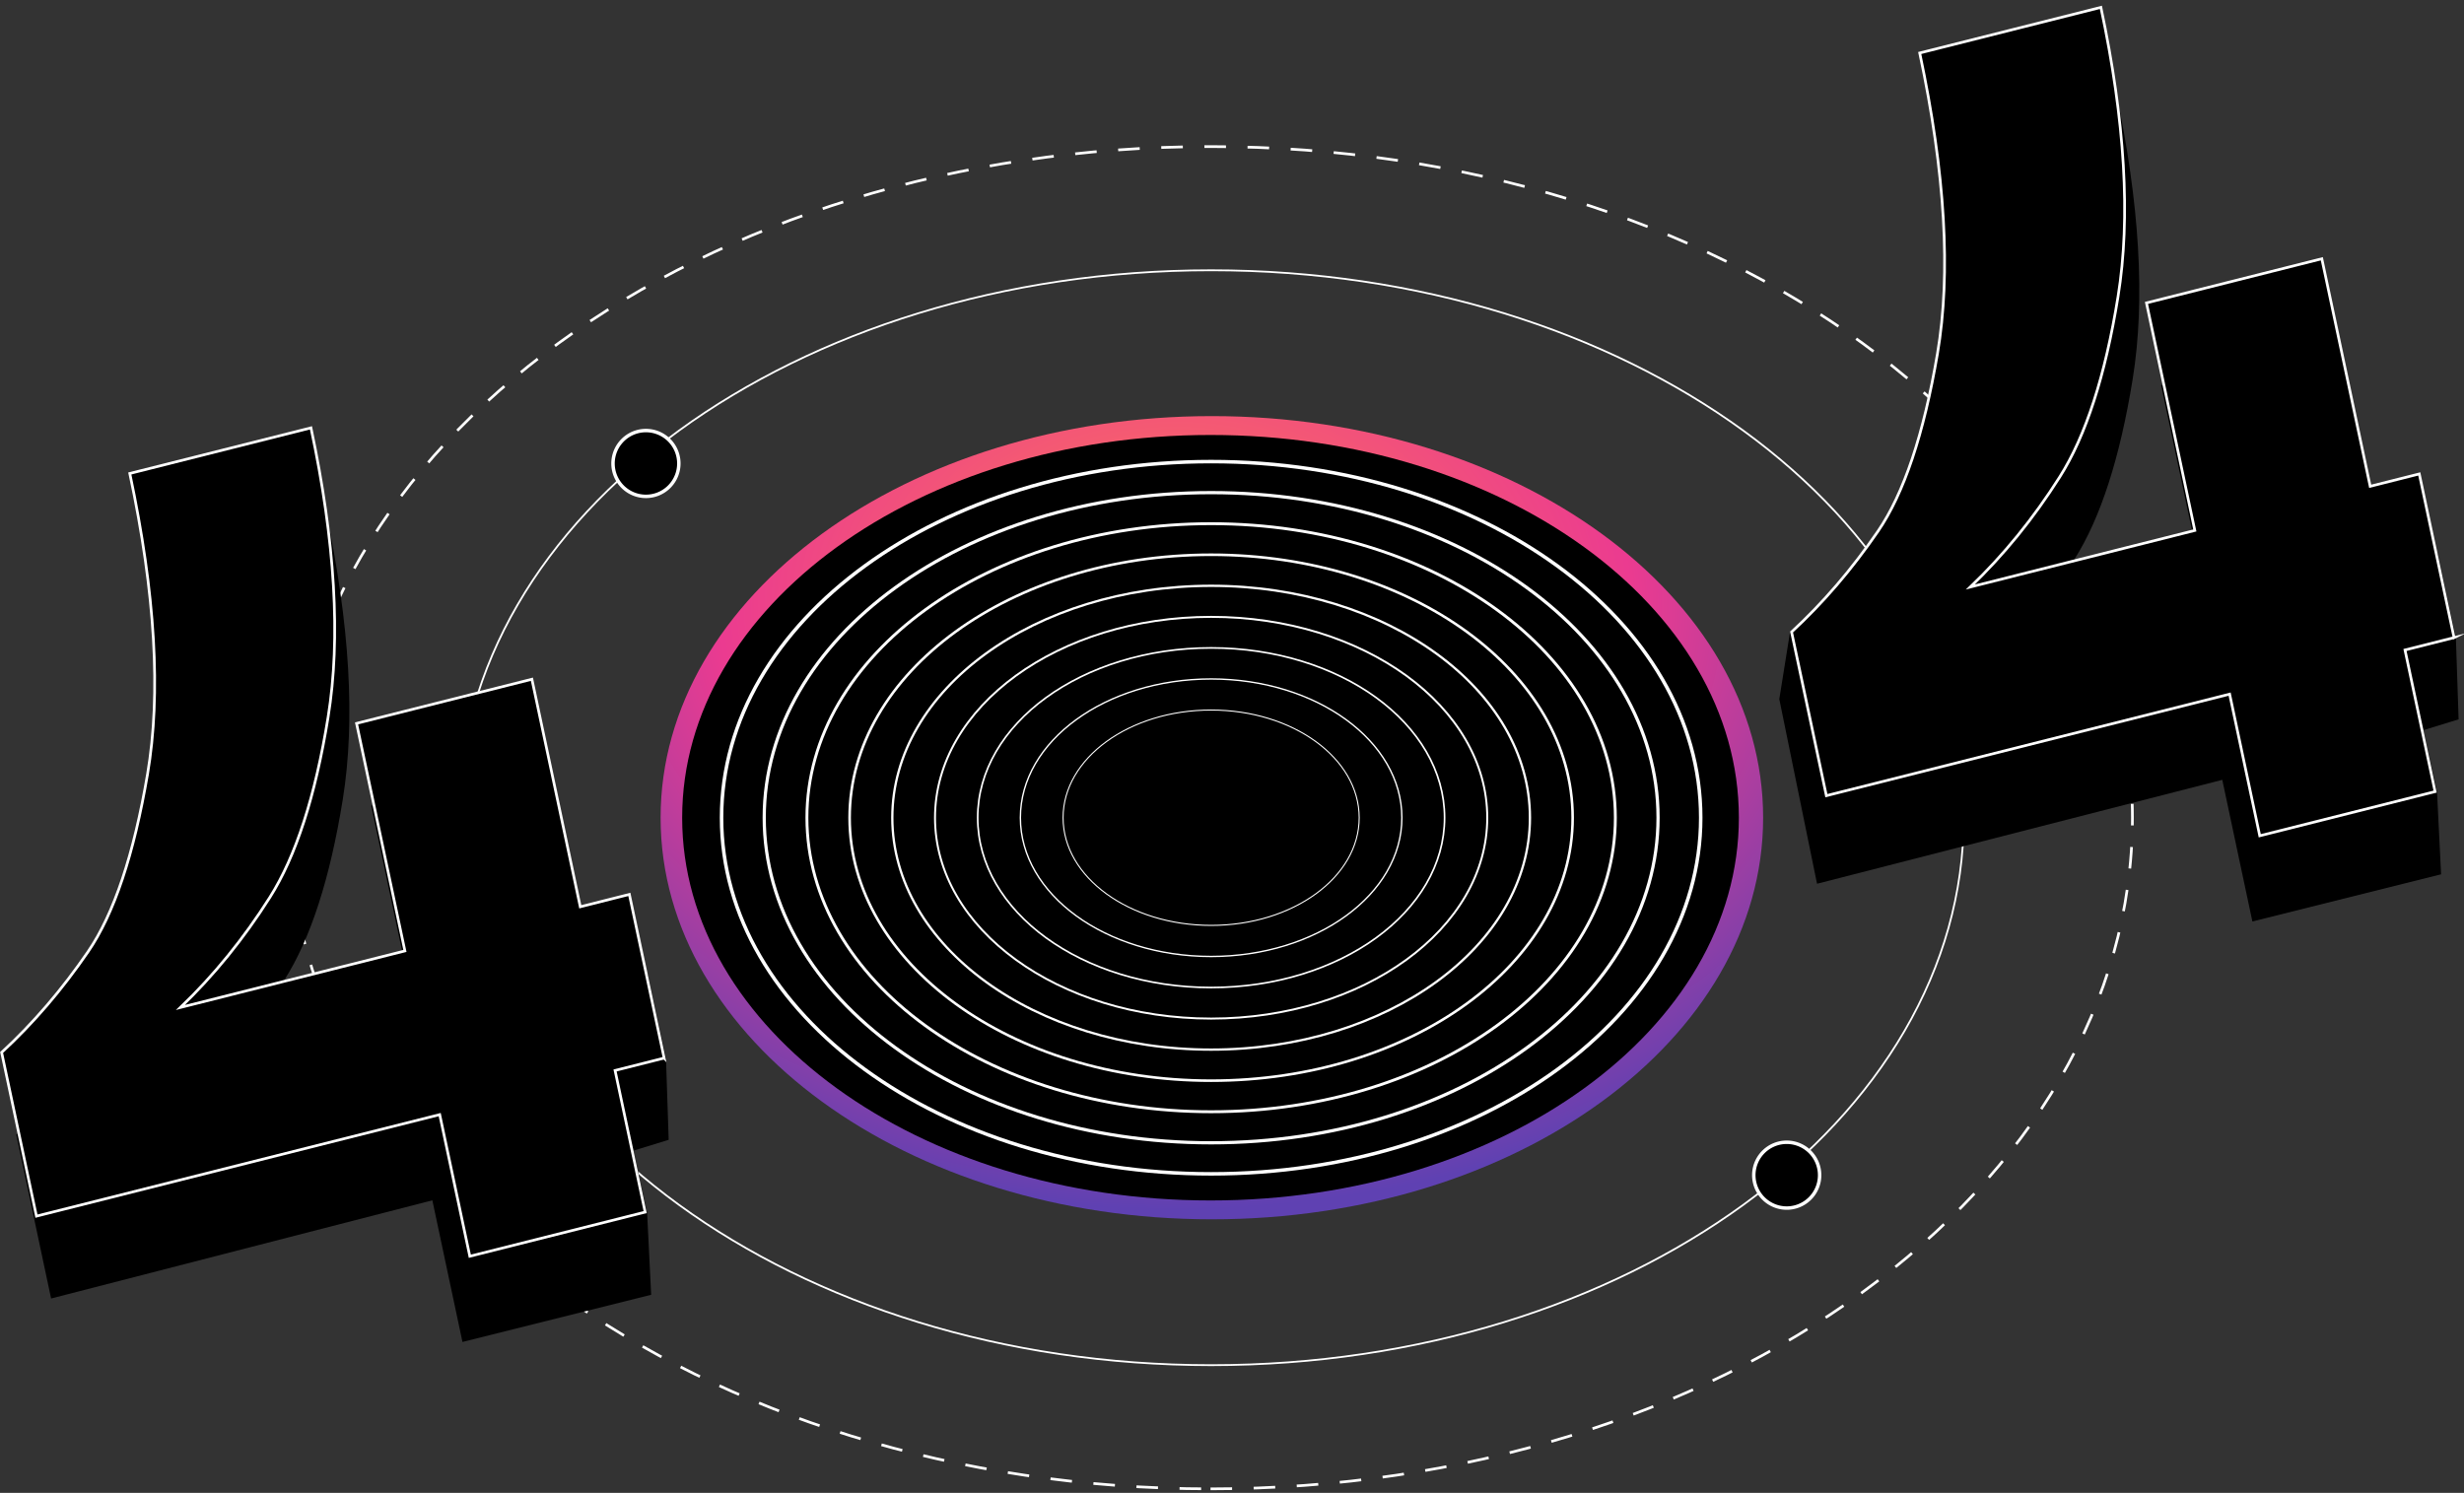
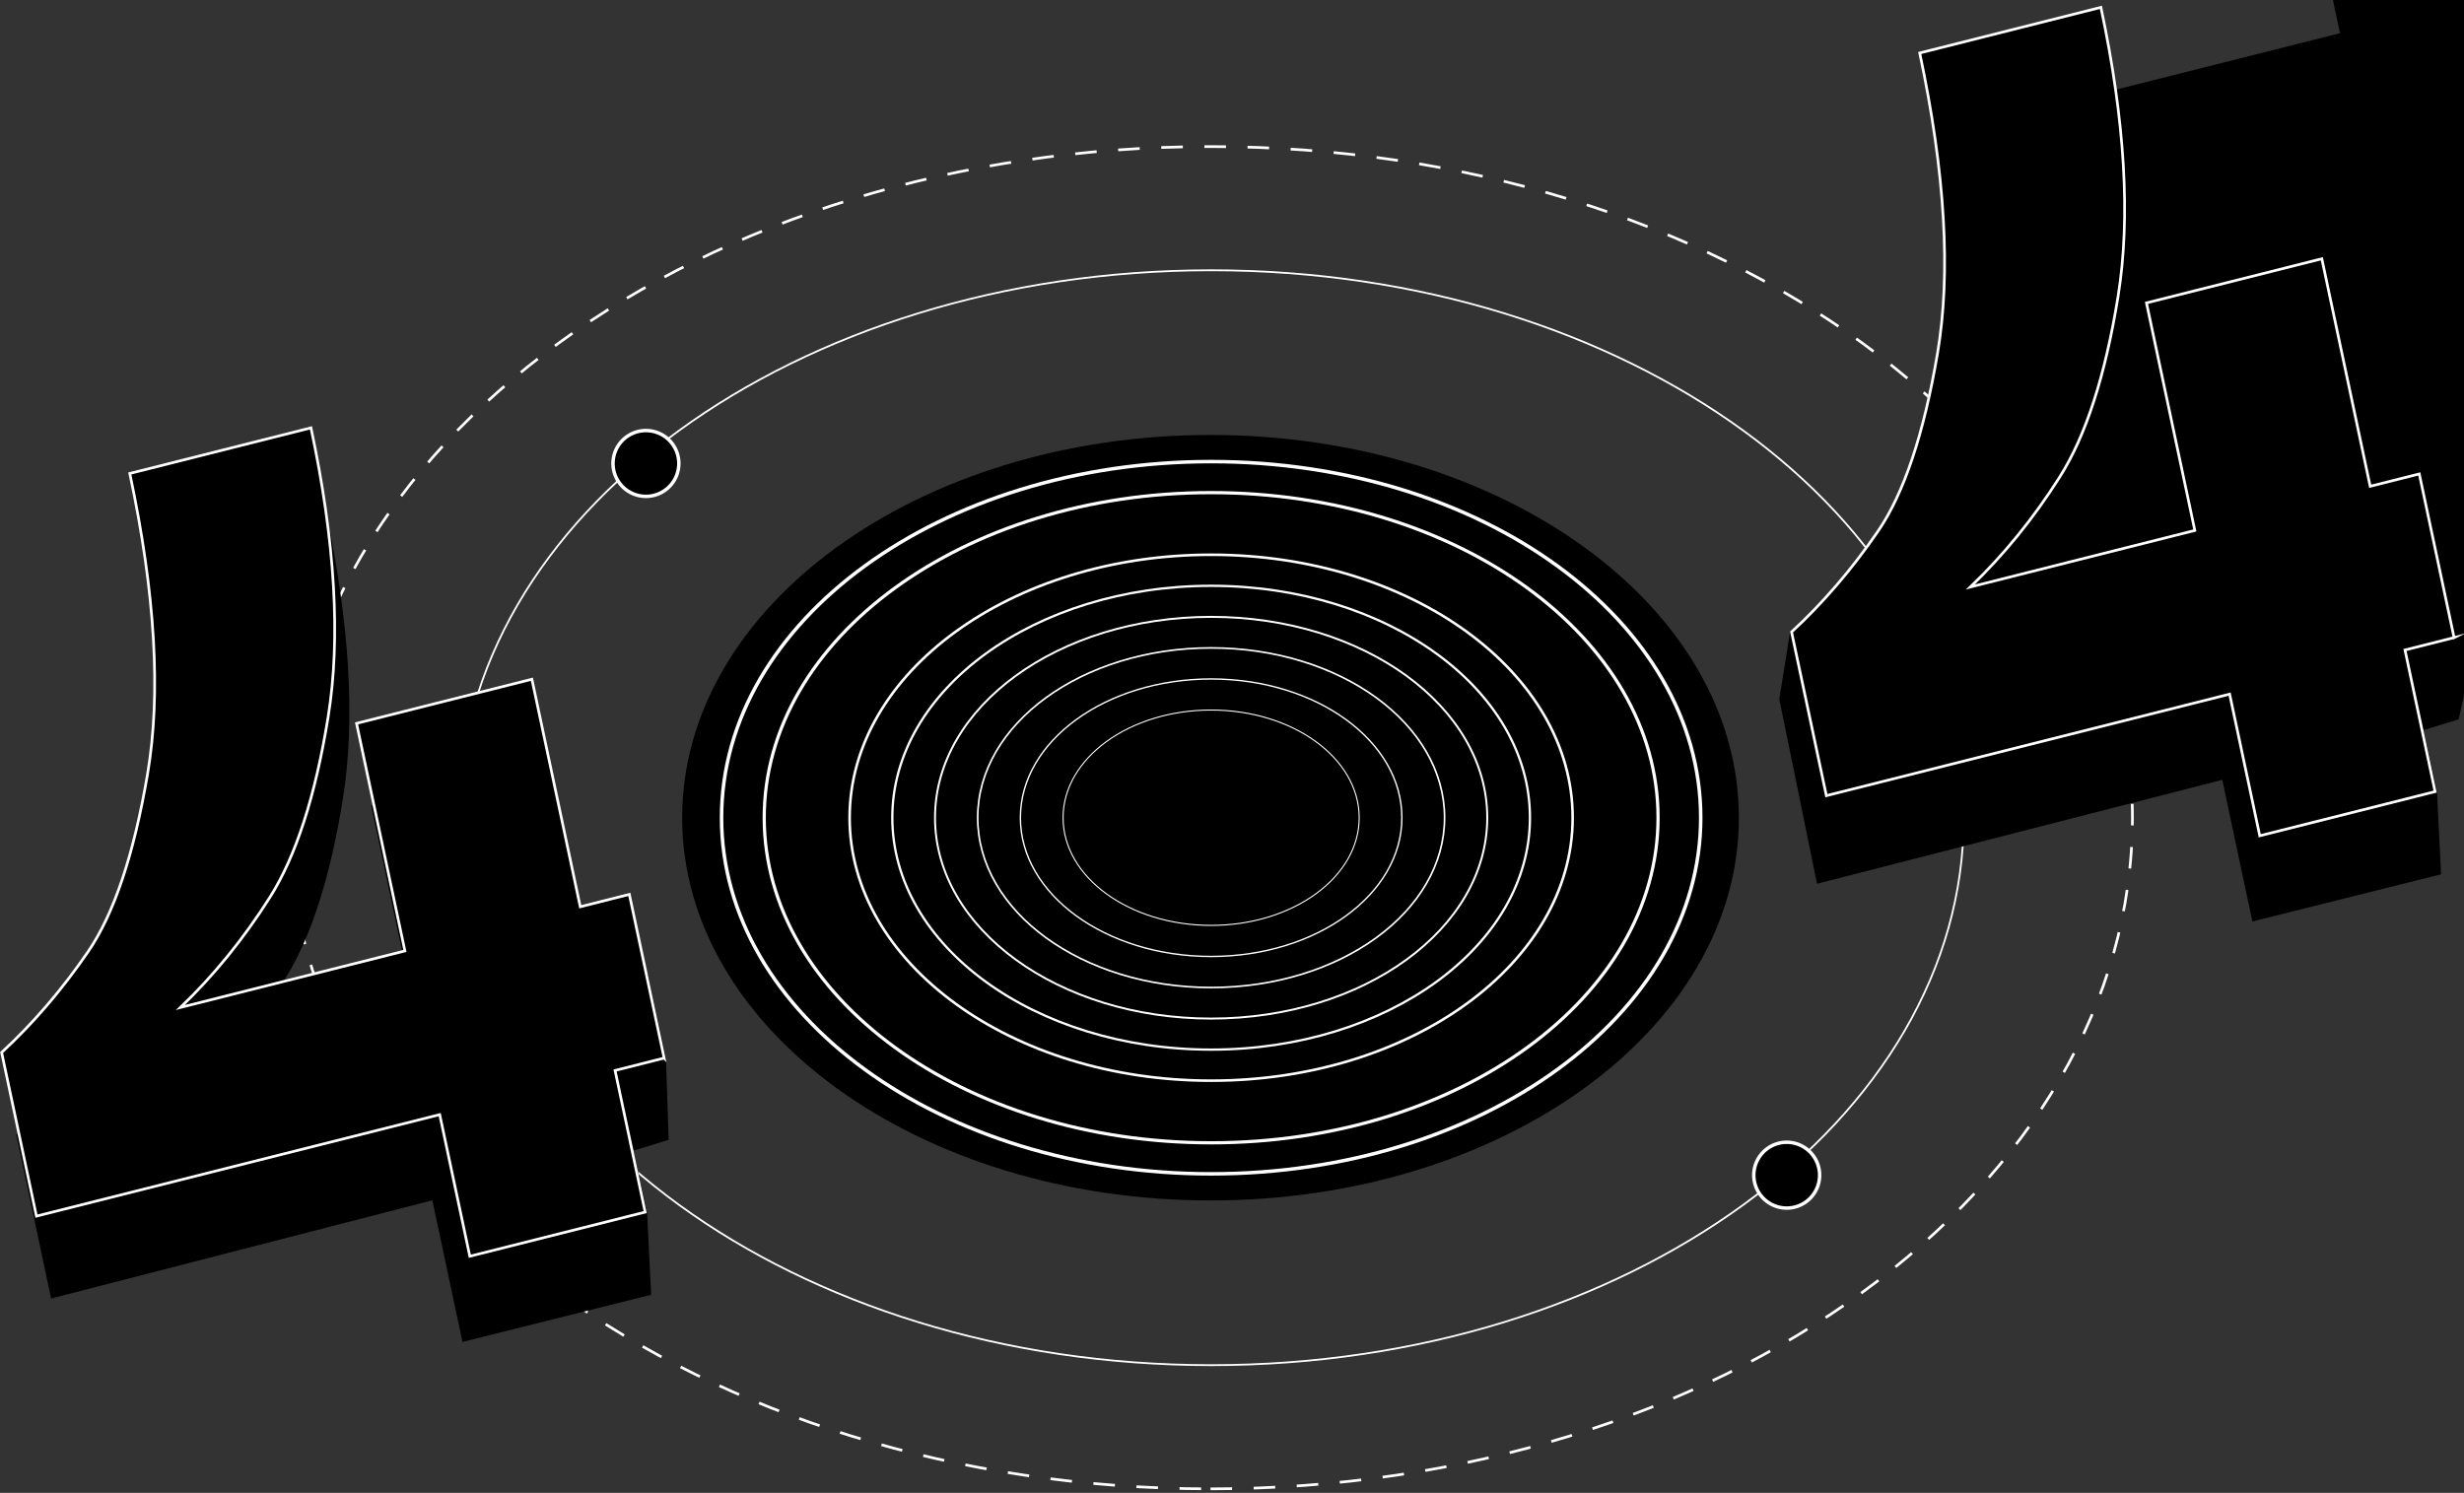
<svg xmlns="http://www.w3.org/2000/svg" width="571" height="346" fill="none">
  <rect width="100%" height="100%" fill="#333333" stroke="none" />
  <path stroke="#fff" stroke-linejoin="round" stroke-width=".419" d="M280.664 316.398c96.322 0 174.406-56.806 174.406-126.88s-78.084-126.88-174.406-126.88-174.407 56.806-174.407 126.88 78.085 126.88 174.407 126.88Z" />
  <path stroke="#fff" stroke-dasharray="5 5" stroke-miterlimit="10" stroke-width=".625" d="M280.521 345.065c117.992 0 213.643-69.641 213.643-155.547 0-85.906-95.651-155.547-213.643-155.547S66.877 103.612 66.877 189.518c0 85.906 95.652 155.547 213.644 155.547Z" />
-   <path fill="url(#a)" d="M280.833 282.596c70.554 0 127.749-41.672 127.749-93.078 0-51.406-57.195-93.079-127.749-93.079s-127.749 41.673-127.749 93.079c0 51.406 57.195 93.078 127.749 93.078Z" />
  <path fill="#000" d="M280.521 278.224c67.621 0 122.439-39.715 122.439-88.706s-54.818-88.706-122.439-88.706-122.439 39.715-122.439 88.706 54.818 88.706 122.439 88.706Z" />
  <path fill="#000" stroke="#fff" stroke-miterlimit="10" stroke-width=".812" d="M280.664 272.058c62.66 0 113.456-36.954 113.456-82.539 0-45.586-50.796-82.54-113.456-82.54-62.66 0-113.456 36.954-113.456 82.54 0 45.585 50.796 82.539 113.456 82.539Z" />
  <path fill="#000" stroke="#fff" stroke-miterlimit="10" stroke-width=".743" d="M280.664 264.861c57.199 0 103.567-33.732 103.567-75.344 0-41.611-46.368-75.343-103.567-75.343-57.198 0-103.567 33.732-103.567 75.343 0 41.612 46.369 75.344 103.567 75.344Z" />
-   <path fill="#000" stroke="#fff" stroke-miterlimit="10" stroke-width=".668" d="M280.664 257.665c51.734 0 93.672-30.51 93.672-68.147 0-37.636-41.938-68.147-93.672-68.147-51.733 0-93.672 30.511-93.672 68.147 0 37.637 41.939 68.147 93.672 68.147Z" />
  <path fill="#000" stroke="#fff" stroke-miterlimit="10" stroke-width=".6" d="M280.664 250.462c46.269 0 83.777-27.285 83.777-60.944 0-33.659-37.508-60.945-83.777-60.945s-83.777 27.286-83.777 60.945 37.508 60.944 83.777 60.944Z" />
  <path fill="#000" stroke="#fff" stroke-miterlimit="10" stroke-width=".531" d="M280.664 243.266c40.804 0 73.882-24.064 73.882-53.748 0-29.685-33.078-53.748-73.882-53.748s-73.882 24.063-73.882 53.748c0 29.684 33.078 53.748 73.882 53.748Z" />
  <path fill="#000" stroke="#fff" stroke-miterlimit="10" stroke-width=".456" d="M280.664 236.07c35.339 0 63.987-20.842 63.987-46.551 0-25.71-28.648-46.552-63.987-46.552s-63.987 20.842-63.987 46.552c0 25.709 28.648 46.551 63.987 46.551Z" />
  <path fill="#000" stroke="#fff" stroke-miterlimit="10" stroke-width=".387" d="M280.664 228.874c29.877 0 54.098-17.62 54.098-39.356 0-21.735-24.221-39.355-54.098-39.355-29.878 0-54.098 17.62-54.098 39.355 0 21.736 24.22 39.356 54.098 39.356Z" />
  <path fill="#000" stroke="#fff" stroke-miterlimit="10" stroke-width=".319" d="M280.664 221.677c24.413 0 44.203-14.398 44.203-32.159s-19.79-32.159-44.203-32.159c-24.412 0-44.203 14.398-44.203 32.159s19.791 32.159 44.203 32.159Z" />
  <path fill="#000" stroke="#fff" stroke-miterlimit="10" stroke-width=".244" d="M280.664 214.474c18.948 0 34.308-11.173 34.308-24.956s-15.36-24.956-34.308-24.956c-18.947 0-34.308 11.173-34.308 24.956s15.361 24.956 34.308 24.956Z" />
  <path fill="#000" d="m154.958 264.168-8.121 2.499 3.124 14.367.937 19.053-43.728 10.932-6.978-32.827-88.35 22.757-8.064-37.937c7.315-6.753 13.987-14.53 20.015-23.326 6.022-8.789 10.626-22.52 13.793-41.173 3.167-18.659 1.799-41.885-4.11-69.69l41.985-10.576c5.603 26.368 6.927 48.713 3.973 67.035-2.955 18.322-7.459 32.259-13.519 41.817-6.059 9.558-12.956 18.053-20.695 25.481l52.011-13.1-11.207-52.736 40.636-10.232 12.106 52.217 11.376-2.867 4.192 19.565.624 18.741Z" />
  <path fill="#000" stroke="#fff" stroke-miterlimit="10" stroke-width=".625" d="m153.909 245.228-11.376 2.867 6.978 32.828-40.636 10.232-6.978-32.827L8.444 281.86.38 243.922c7.315-6.753 13.987-14.53 20.015-23.325 6.022-8.79 10.626-22.52 13.794-41.174 3.167-18.659 1.799-41.885-4.111-69.69l41.985-10.576c5.604 26.368 6.928 48.713 3.973 67.035-2.954 18.323-7.459 32.259-13.518 41.817-6.06 9.558-12.956 18.054-20.696 25.481l52.012-13.1-11.207-52.736 40.636-10.232 11.207 52.736 11.375-2.867 8.065 37.937Z" />
-   <path fill="#000" d="m569.751 166.717-8.121 2.498 3.123 14.368.937 19.053-43.728 10.932-6.977-32.827-93.91 24.082-8.745-42.792 2.498-15.617c7.315-6.753 17.729 4.617 23.757-4.179 6.022-8.789 10.626-22.52 13.793-41.173 3.168-18.66 1.8-41.885-4.11-69.69l41.985-10.576c5.604 26.368 6.928 48.713 3.973 67.035-2.954 18.322-7.458 32.259-13.518 41.817-6.059 9.557-12.956 18.053-20.696 25.481l52.012-13.1-11.207-52.736 40.636-10.233 12.106 52.218 11.376-2.867 4.191 19.565.625 18.741Z" />
+   <path fill="#000" d="m569.751 166.717-8.121 2.498 3.123 14.368.937 19.053-43.728 10.932-6.977-32.827-93.91 24.082-8.745-42.792 2.498-15.617c7.315-6.753 17.729 4.617 23.757-4.179 6.022-8.789 10.626-22.52 13.793-41.173 3.168-18.66 1.8-41.885-4.11-69.69l41.985-10.576l52.012-13.1-11.207-52.736 40.636-10.233 12.106 52.218 11.376-2.867 4.191 19.565.625 18.741Z" />
  <path fill="#000" stroke="#fff" stroke-miterlimit="10" stroke-width=".625" d="m568.701 147.777-11.375 2.867 6.978 32.827-40.636 10.233-6.978-32.828-93.453 23.532-8.065-37.937c7.315-6.753 13.987-14.53 20.015-23.326 6.022-8.789 10.626-22.52 13.793-41.173 3.167-18.66 1.799-41.885-4.11-69.69l41.985-10.576c5.603 26.368 6.928 48.713 3.973 67.035-2.955 18.322-7.459 32.259-13.518 41.817-6.06 9.558-12.956 18.053-20.696 25.481l52.011-13.1-11.207-52.736 40.636-10.232 11.207 52.736 11.376-2.868 8.064 37.938Z" />
  <path fill="#000" stroke="#fff" stroke-width=".8" d="M157.313 107.416a7.63 7.63 0 0 1-7.627 7.627 7.63 7.63 0 0 1-7.627-7.627 7.63 7.63 0 0 1 7.627-7.628 7.63 7.63 0 0 1 7.627 7.628Zm264.362 164.948a7.63 7.63 0 0 1-7.628 7.627 7.63 7.63 0 0 1-7.627-7.627 7.63 7.63 0 0 1 7.627-7.628 7.63 7.63 0 0 1 7.628 7.628Z" />
  <defs>
    <radialGradient id="a" cx="0" cy="0" r="1" gradientTransform="matrix(191.323 0 0 139.399 272.349 140.486)" gradientUnits="userSpaceOnUse">
      <stop stop-color="#FF7D51" />
      <stop offset=".55" stop-color="#EB3B90" />
      <stop offset="1" stop-color="#5F41B2" />
    </radialGradient>
  </defs>
</svg>